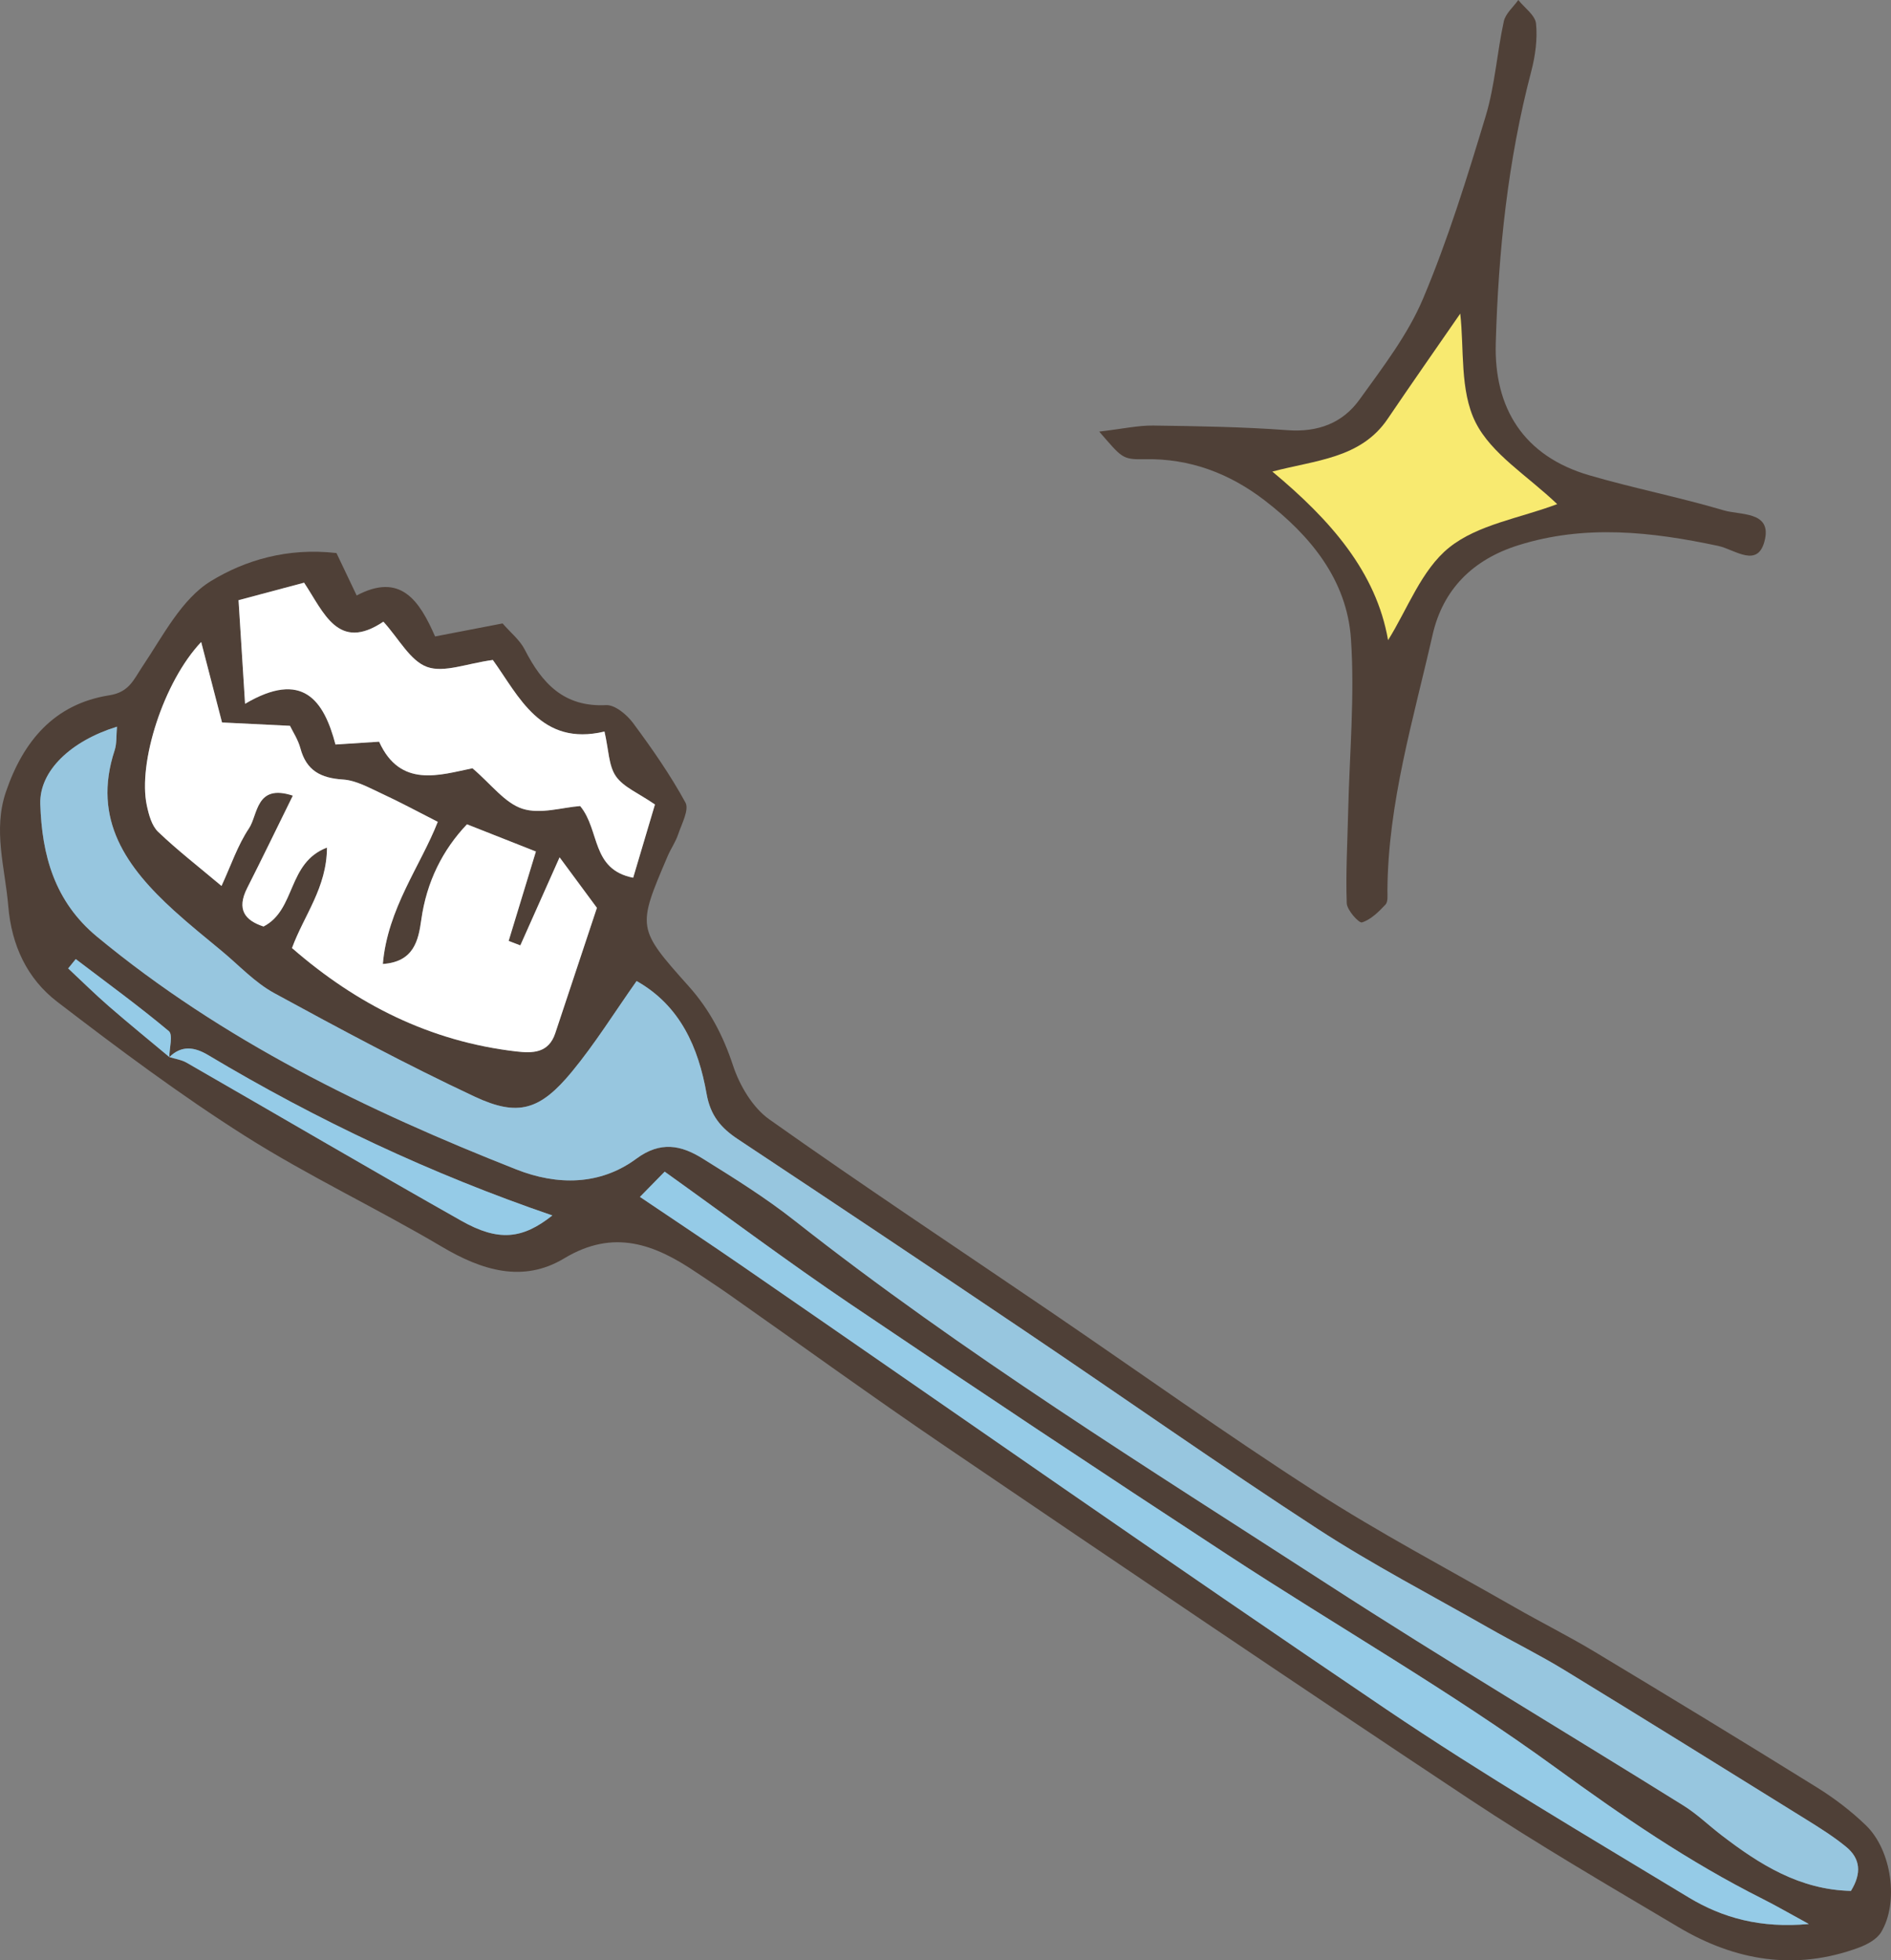
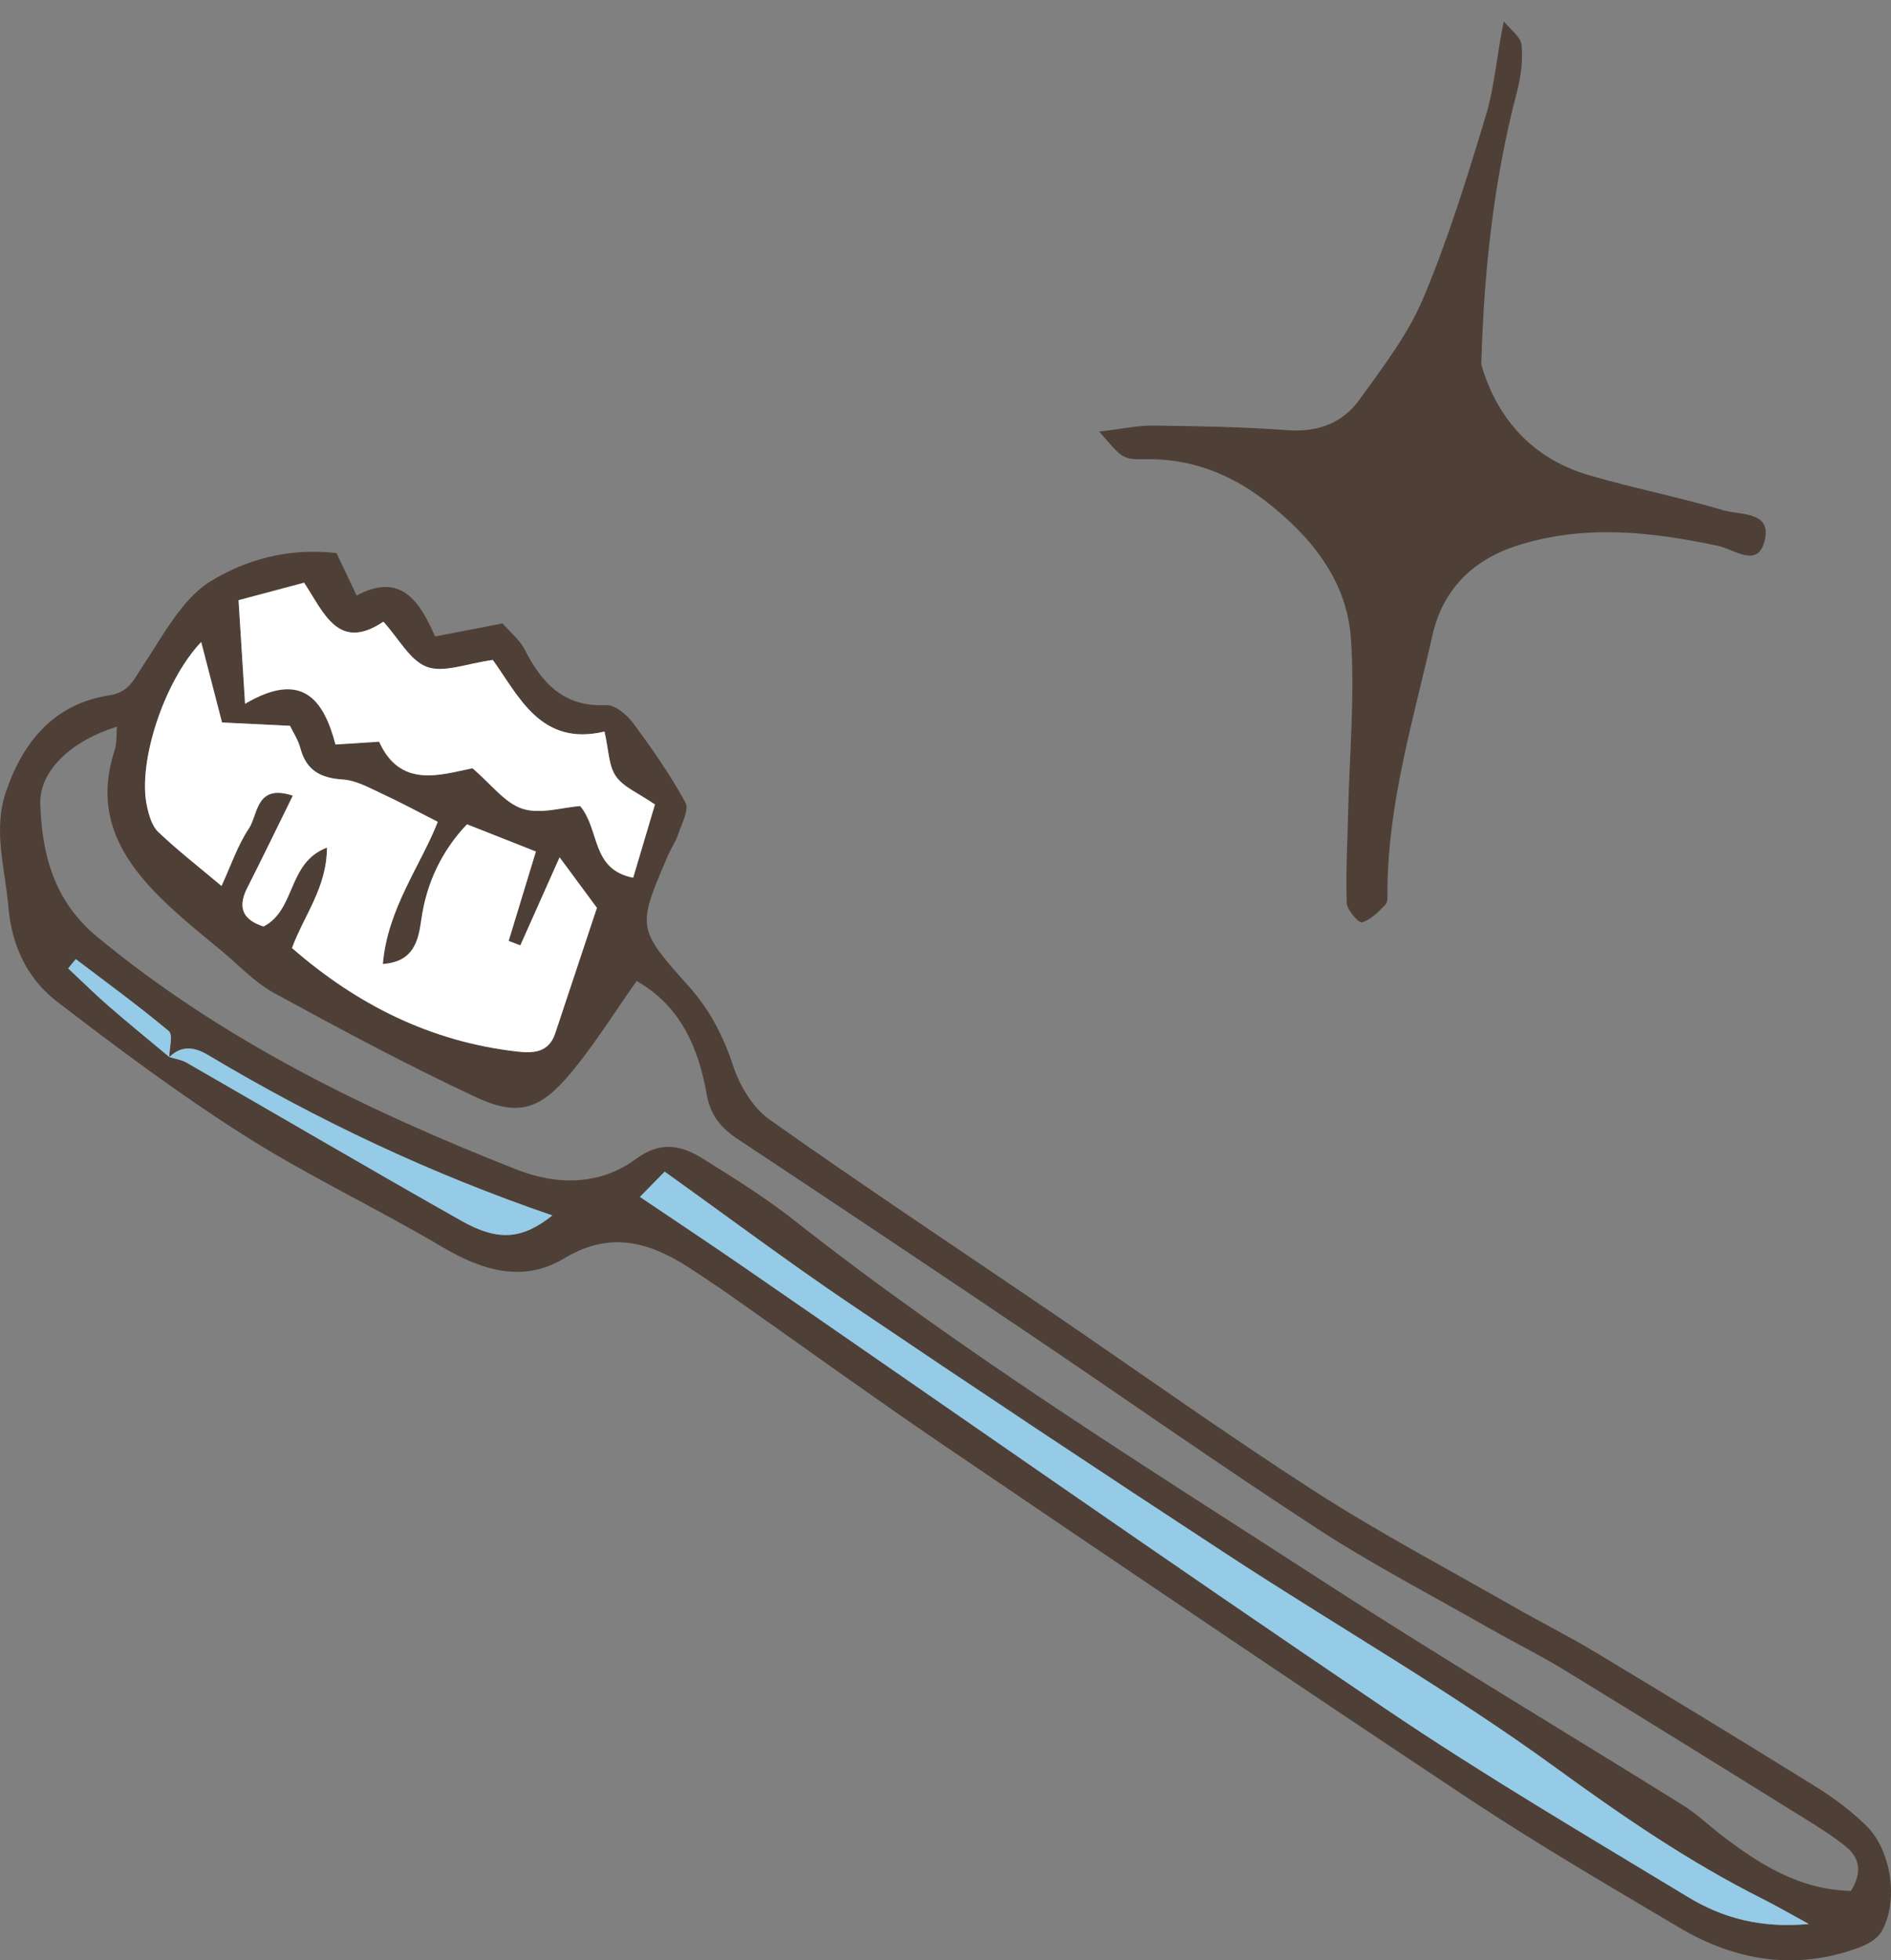
<svg xmlns="http://www.w3.org/2000/svg" version="1.1" id="レイヤー_1" x="0px" y="0px" width="1001.605px" height="1038.239px" viewBox="-121.391 -192.49 1001.605 1038.239" enable-background="new -121.391 -192.49 1001.605 1038.239" xml:space="preserve">
  <rect x="-121.391" y="-192.49" width="1001.605" height="1038.239" fill="#808080" stroke="none" />
  <g id="レイヤー_1_1_">
</g>
  <g id="レイヤー_18">
    <g>
      <path fill="#4F4037" d="M56.826,100.421c3.558,7.47,6.755,14.184,10.7,22.467c23.323-12.349,33.245,2.757,41.534,21.699    c12.645-2.437,23.993-4.625,35.755-6.892c4.188,4.831,9.117,8.746,11.727,13.847c9.112,17.809,20.678,30.548,43.099,29.418    c4.666-0.235,10.977,5.025,14.252,9.441c10.032,13.518,19.727,27.434,27.778,42.165c2.082,3.811-2.016,11.282-3.879,16.869    c-1.335,4.004-3.873,7.586-5.541,11.497c-16.188,37.934-16.37,38.123,11.19,68.966c11.039,12.352,18.199,26.089,23.414,41.888    c3.5,10.606,10.374,22.294,19.231,28.571c49.273,34.917,99.651,68.273,149.578,102.271c46.418,31.609,92.109,64.335,139.32,94.708    c34.306,22.072,70.528,41.174,105.976,61.461c14.018,8.024,28.508,15.251,42.344,23.574    c39.334,23.659,78.561,47.504,117.552,71.725c9.309,5.78,18.239,12.574,26.105,20.183c13.688,13.238,17.495,40.882,8.023,56.576    c-2.274,3.768-7.411,6.537-11.823,8.166c-33.529,12.396-65.443,7.013-95.417-10.795c-37.29-22.155-74.849-43.992-110.971-67.956    c-92.931-61.653-185.288-124.176-277.554-186.82c-38.686-26.266-76.556-53.731-114.823-80.614    c-5.578-3.917-11.313-7.61-16.961-11.43c-21.993-14.879-43.676-23.281-70.005-7.424c-21.776,13.116-43.522,6.414-64.75-6.154    c-34.317-20.316-70.624-37.375-104.27-58.684c-34.376-21.772-67.128-46.257-99.452-71.042    c-15.906-12.197-24.214-29.715-25.973-50.757c-1.688-20.204-8.174-40.102-1.235-60.446c9.151-26.831,25.565-46.556,54.767-51.145    c10.566-1.66,12.836-8.247,17.644-15.408c10.814-16.109,20.66-35.622,36.182-45.096C8.257,104.312,30.75,97.42,56.826,100.421z     M-31.667,367.369c3.052,0.96,6.405,1.402,9.117,2.96c48.528,27.889,96.798,56.232,145.532,83.753    c19.688,11.118,32.37,9.717,48.187-2.841c-64.083-21.931-124.591-50.426-182.271-84.913c-7.193-4.301-14.059-5.382-20.614,1.063    c0.022-4.722,2.054-11.845-0.256-13.78c-15.925-13.323-32.757-25.563-49.296-38.15c-1.337,1.649-2.672,3.297-4.007,4.946    c7.141,6.678,14.094,13.573,21.469,19.985C-53.255,349.568-42.396,358.393-31.667,367.369z M-59.433,192.384    c-24.347,7.518-41.172,23.355-40.616,40.957c0.845,26.9,7.435,51.556,30.064,70.274c66.451,54.964,142.722,91.967,222.125,123.276    c21.523,8.486,44.258,8.515,63.495-5.691c12.908-9.532,23.816-7.133,35.044-0.156c16.614,10.323,33.331,20.745,48.667,32.824    c89.732,70.672,186.705,130.723,282.361,192.641c62.137,40.221,125.777,78.114,188.602,117.278    c7.133,4.446,13.29,10.439,19.997,15.59c20.284,15.583,41.491,28.991,68.686,29.604c5.788-9.379,5.018-17.164-2.595-23.392    c-6.568-5.37-13.841-9.935-21.07-14.426c-42.645-26.483-85.278-52.987-128.117-79.156c-13.057-7.977-26.833-14.765-40.133-22.355    c-30.299-17.292-61.367-33.423-90.564-52.418c-52.017-33.838-102.783-69.589-154.25-104.276    c-50.815-34.25-101.778-68.282-152.856-102.137c-8.981-5.949-14.522-12.531-16.536-23.957    c-4.319-24.513-13.877-46.667-37.071-59.775c-11.691,16.55-21.981,33.127-34.286,48.044c-16.749,20.299-28.37,24.013-51.449,13.2    c-36.057-16.894-71.228-35.759-106.2-54.84c-10.269-5.604-18.642-14.706-27.8-22.303c-8.481-7.034-17.083-13.946-25.229-21.355    c-25.079-22.813-43.603-48.135-31.521-84.894C-59.471,201.241-59.851,197.019-59.433,192.384z M81.392,318.059    c2.466-29.312,20.028-52.09,29.094-75.29c-11.053-5.611-20.183-10.576-29.6-14.916c-6.658-3.067-13.595-7.046-20.607-7.495    c-11.763-0.753-19.37-4.697-22.547-16.52c-1.247-4.634-4.057-8.848-5.519-11.917c-13.663-0.673-25.148-1.239-36.002-1.773    c-3.993-15.415-7.317-28.248-11.039-42.616c-19.852,20.92-33.654,63.969-28.778,86.66c1.051,4.887,2.601,10.649,5.967,13.868    c10.148,9.699,21.305,18.344,33.58,28.672c5.012-10.843,8.527-21.516,14.55-30.513c4.816-7.194,3.563-23.806,23.224-17.316    c-8.522,17.285-16.192,33.175-24.166,48.91c-5.777,11.4-1.197,17.187,8.657,20.393c17.276-8.93,12.453-33.708,33.593-41.792    c-0.115,21.31-12.092,35.708-18.527,53.198c34.278,29.871,73.074,49.417,118.583,54.749c8.854,1.038,17.338,1,20.872-9.667    c7.46-22.521,14.958-45.03,22.051-66.37c-7.171-9.704-12.741-17.242-19.77-26.753c-7.828,17.556-14.312,32.098-20.796,46.642    c-2.061-0.788-4.122-1.576-6.184-2.363c4.942-16.214,9.884-32.43,14.433-47.357c-12.628-4.983-24.118-9.518-36.509-14.407    c-12.857,13.506-21.406,30.448-24.204,50.591C100.232,305.57,97.832,316.931,81.392,318.059z M836.693,826.508    c-10.452-5.694-17.419-9.755-24.612-13.366c-38.838-19.502-74.253-43.794-109.499-69.44    c-55.647-40.493-115.748-74.82-173.446-112.549c-66.989-43.802-133.665-88.096-199.988-132.897    c-33.008-22.296-64.924-46.208-98.478-70.208c-4.295,4.381-8.573,8.747-13.105,13.371c19.171,12.939,36.825,24.64,54.259,36.656    c113.548,78.258,226.535,157.346,340.795,234.549c52.115,35.213,106.484,67.132,160.314,99.746    C791.053,823.348,811.29,828.858,836.693,826.508z M79.414,200.331c11.226,24.84,32.231,17.576,49.447,14.075    c9.978,8.485,17.115,18.406,26.481,21.436c9.444,3.057,21.103-0.729,30.571-1.426c10.617,12.844,5.676,33.523,28.072,37.967    c3.908-13.148,7.85-26.4,11.534-38.791c-8.797-6.074-16.679-9.171-20.686-14.954c-3.888-5.612-3.798-13.98-6.044-23.683    c-33.88,8.074-45.436-18.952-59.139-37.906c-13.837,1.852-25.86,6.946-34.847,3.682c-8.959-3.254-14.872-14.893-23.125-23.962    c-24.024,16.125-31.551-4.95-42-20.654c-12.05,3.214-23.071,6.155-34.721,9.263c1.188,18.877,2.212,35.157,3.454,54.881    c30.496-17.983,41.758-1.834,47.89,21.56C64.747,201.274,71.389,200.847,79.414,200.331z" />
-       <path fill="#97C6DF" d="M-59.433,192.384c-0.42,4.634-0.039,8.857-1.254,12.557c-12.082,36.758,6.442,62.081,31.521,84.894    c8.146,7.408,16.748,14.32,25.229,21.355c9.159,7.597,17.531,16.7,27.8,22.302c34.974,19.081,70.143,37.947,106.2,54.84    c23.078,10.812,34.7,7.098,51.449-13.2c12.306-14.916,22.594-31.494,34.286-48.044c23.194,13.106,32.75,35.261,37.071,59.775    c2.014,11.426,7.555,18.008,16.536,23.957c51.079,33.855,102.041,67.888,152.856,102.138    c51.467,34.688,102.233,70.438,154.25,104.276c29.198,18.994,60.265,35.126,90.564,52.418c13.3,7.59,27.076,14.379,40.133,22.355    c42.84,26.169,85.473,52.673,128.117,79.156c7.229,4.489,14.502,9.055,21.07,14.426c7.611,6.228,8.383,14.012,2.595,23.392    c-27.194-0.614-48.401-14.022-68.686-29.604c-6.707-5.15-12.864-11.144-19.996-15.589    c-62.825-39.165-126.466-77.059-188.602-117.279c-95.656-61.917-192.629-121.969-282.362-192.64    c-15.335-12.08-32.051-22.501-48.667-32.824c-11.228-6.977-22.137-9.376-35.044,0.156c-19.237,14.206-41.973,14.178-63.495,5.691    C72.738,395.582-3.533,358.579-69.984,303.615c-22.629-18.717-29.219-43.374-30.064-70.274    C-100.604,215.74-83.779,199.902-59.433,192.384z" />
      <path fill="#95CBE7" d="M836.693,826.508c-25.403,2.351-45.643-3.159-63.761-14.138c-53.829-32.614-108.197-64.533-160.314-99.746    c-114.26-77.203-227.248-156.291-340.795-234.549c-17.434-12.017-35.087-23.717-54.259-36.656    c4.532-4.625,8.81-8.989,13.105-13.372c33.554,24,65.47,47.912,98.478,70.208c66.324,44.802,132.999,89.095,199.988,132.897    c57.697,37.729,117.799,72.056,173.445,112.55c35.248,25.646,70.663,49.938,109.5,69.439    C819.274,816.753,826.242,820.812,836.693,826.508z" />
      <path fill="#95CBE7" d="M-31.721,367.393c6.56-6.448,13.425-5.367,20.619-1.066c57.68,34.488,118.188,62.983,182.271,84.914    c-15.817,12.558-28.499,13.959-48.187,2.84C74.248,426.56,25.978,398.217-22.55,370.328c-2.711-1.557-6.063-1.999-9.117-2.96    L-31.721,367.393z" />
      <path fill="#95CBE7" d="M-31.667,367.37c-10.729-8.977-21.588-17.801-32.141-26.978c-7.375-6.413-14.329-13.307-21.469-19.985    c1.335-1.649,2.671-3.297,4.007-4.946c16.54,12.588,33.372,24.826,49.296,38.15c2.311,1.935,0.278,9.058,0.255,13.782    C-31.721,367.393-31.667,367.37-31.667,367.37z" />
      <path fill="#FFFFFF" d="M81.392,318.059c16.44-1.128,18.84-12.489,20.353-23.381c2.798-20.143,11.346-37.085,24.204-50.592    c12.391,4.89,23.88,9.423,36.509,14.408c-4.549,14.928-9.49,31.143-14.433,47.357c2.062,0.787,4.123,1.575,6.183,2.362    c6.485-14.543,12.97-29.085,20.797-46.641c7.029,9.511,12.6,17.05,19.769,26.753c-7.092,21.34-14.588,43.848-22.05,66.37    c-3.535,10.667-12.018,10.705-20.872,9.667c-45.509-5.332-84.304-24.878-118.583-54.749c6.435-17.489,18.412-31.889,18.527-53.198    c-21.141,8.085-16.317,32.863-33.594,41.793c-9.854-3.206-14.434-8.993-8.657-20.393c7.973-15.735,15.644-31.625,24.166-48.91    c-19.662-6.491-18.408,10.122-23.224,17.315c-6.023,8.997-9.539,19.671-14.55,30.513c-12.275-10.329-23.432-18.974-33.581-28.673    c-3.365-3.218-4.916-8.981-5.966-13.868c-4.876-22.692,8.926-65.74,28.779-86.658c3.722,14.368,7.047,27.201,11.04,42.615    c10.854,0.535,22.34,1.101,36.002,1.774c1.462,3.07,4.272,7.283,5.518,11.917c3.178,11.823,10.785,15.767,22.548,16.52    c7.012,0.45,13.948,4.427,20.607,7.496c9.417,4.338,18.547,9.305,29.6,14.916C101.421,265.969,83.858,288.748,81.392,318.059z" />
      <path fill="#FFFFFF" d="M79.414,200.331c-8.025,0.516-14.667,0.943-23.113,1.486c-6.131-23.394-17.393-39.542-47.89-21.56    c-1.242-19.724-2.266-36.002-3.454-54.881c11.648-3.107,22.671-6.048,34.721-9.263c10.449,15.704,17.976,36.78,42,20.654    c8.254,9.069,14.166,20.708,23.125,23.962c8.986,3.265,21.009-1.83,34.847-3.681c13.703,18.954,25.258,45.98,59.139,37.906    c2.246,9.702,2.156,18.071,6.044,23.682c4.007,5.784,11.89,8.88,20.686,14.955c-3.685,12.391-7.625,25.643-11.534,38.791    c-22.396-4.444-17.455-25.123-28.072-37.967c-9.468,0.698-21.127,4.482-30.571,1.426c-9.367-3.031-16.504-12.952-26.481-21.437    C111.646,217.907,90.639,225.171,79.414,200.331z" />
    </g>
  </g>
  <g id="レイヤー_11">
    <g>
-       <path fill="#4F4037" d="M460.83,36.099c12.598-1.482,20.653-3.317,28.687-3.208c23.701,0.322,47.444,0.699,71.067,2.456    c16.052,1.192,29.149-3.741,38.093-16.172c12.338-17.146,25.641-34.391,33.736-53.609c13.191-31.313,23.287-64.021,33.134-96.612    c4.894-16.188,5.958-33.504,9.587-50.127c0.901-4.134,5.028-7.563,7.674-11.316c3.304,4.153,8.963,8.078,9.396,12.515    c0.811,8.288-0.4,17.141-2.541,25.292c-12.395,47.216-17.404,95.207-18.789,143.945C669.896,23.74,685.7,49.116,720.38,59.23    c23.592,6.879,47.808,11.63,71.364,18.605c8.527,2.524,24.869,0.46,21.743,15.169c-3.426,16.108-15.803,5.546-24.869,3.616    c-35.23-7.495-70.462-11.445-105.83-0.326c-23.991,7.542-39.898,23.279-45.391,47.479    c-10.139,44.694-23.592,88.883-23.911,135.344c-0.017,2.545,0.397,5.965-1.005,7.457c-3.602,3.83-7.743,7.979-12.467,9.464    c-1.603,0.504-7.951-6.493-8.08-10.204c-0.563-16.111,0.383-32.277,0.754-48.427c0.701-30.555,3.559-61.256,1.473-91.618    c-2.146-31.242-21.529-54.666-45.645-73.221c-18.481-14.222-39.557-22.368-63.69-21.845    C472.857,50.98,472.834,49.848,460.83,36.099z" />
-       <path fill="#F8EA70" d="M652.048-26.383c-12.539,18.156-25.658,36.875-38.479,55.797c-14.211,20.973-38.316,21.794-61.041,27.854    c31.035,25.798,55.085,53.371,61.298,89.296c10.239-16.322,17.649-37.236,32.362-49.066    c15.166-12.194,37.445-15.544,57.216-22.989c-15.671-15.019-34.862-26.533-43.286-43.422    C651.743,14.299,654.19-7.888,652.048-26.383z" />
+       <path fill="#4F4037" d="M460.83,36.099c12.598-1.482,20.653-3.317,28.687-3.208c23.701,0.322,47.444,0.699,71.067,2.456    c16.052,1.192,29.149-3.741,38.093-16.172c12.338-17.146,25.641-34.391,33.736-53.609c13.191-31.313,23.287-64.021,33.134-96.612    c4.894-16.188,5.958-33.504,9.587-50.127c3.304,4.153,8.963,8.078,9.396,12.515    c0.811,8.288-0.4,17.141-2.541,25.292c-12.395,47.216-17.404,95.207-18.789,143.945C669.896,23.74,685.7,49.116,720.38,59.23    c23.592,6.879,47.808,11.63,71.364,18.605c8.527,2.524,24.869,0.46,21.743,15.169c-3.426,16.108-15.803,5.546-24.869,3.616    c-35.23-7.495-70.462-11.445-105.83-0.326c-23.991,7.542-39.898,23.279-45.391,47.479    c-10.139,44.694-23.592,88.883-23.911,135.344c-0.017,2.545,0.397,5.965-1.005,7.457c-3.602,3.83-7.743,7.979-12.467,9.464    c-1.603,0.504-7.951-6.493-8.08-10.204c-0.563-16.111,0.383-32.277,0.754-48.427c0.701-30.555,3.559-61.256,1.473-91.618    c-2.146-31.242-21.529-54.666-45.645-73.221c-18.481-14.222-39.557-22.368-63.69-21.845    C472.857,50.98,472.834,49.848,460.83,36.099z" />
    </g>
  </g>
</svg>